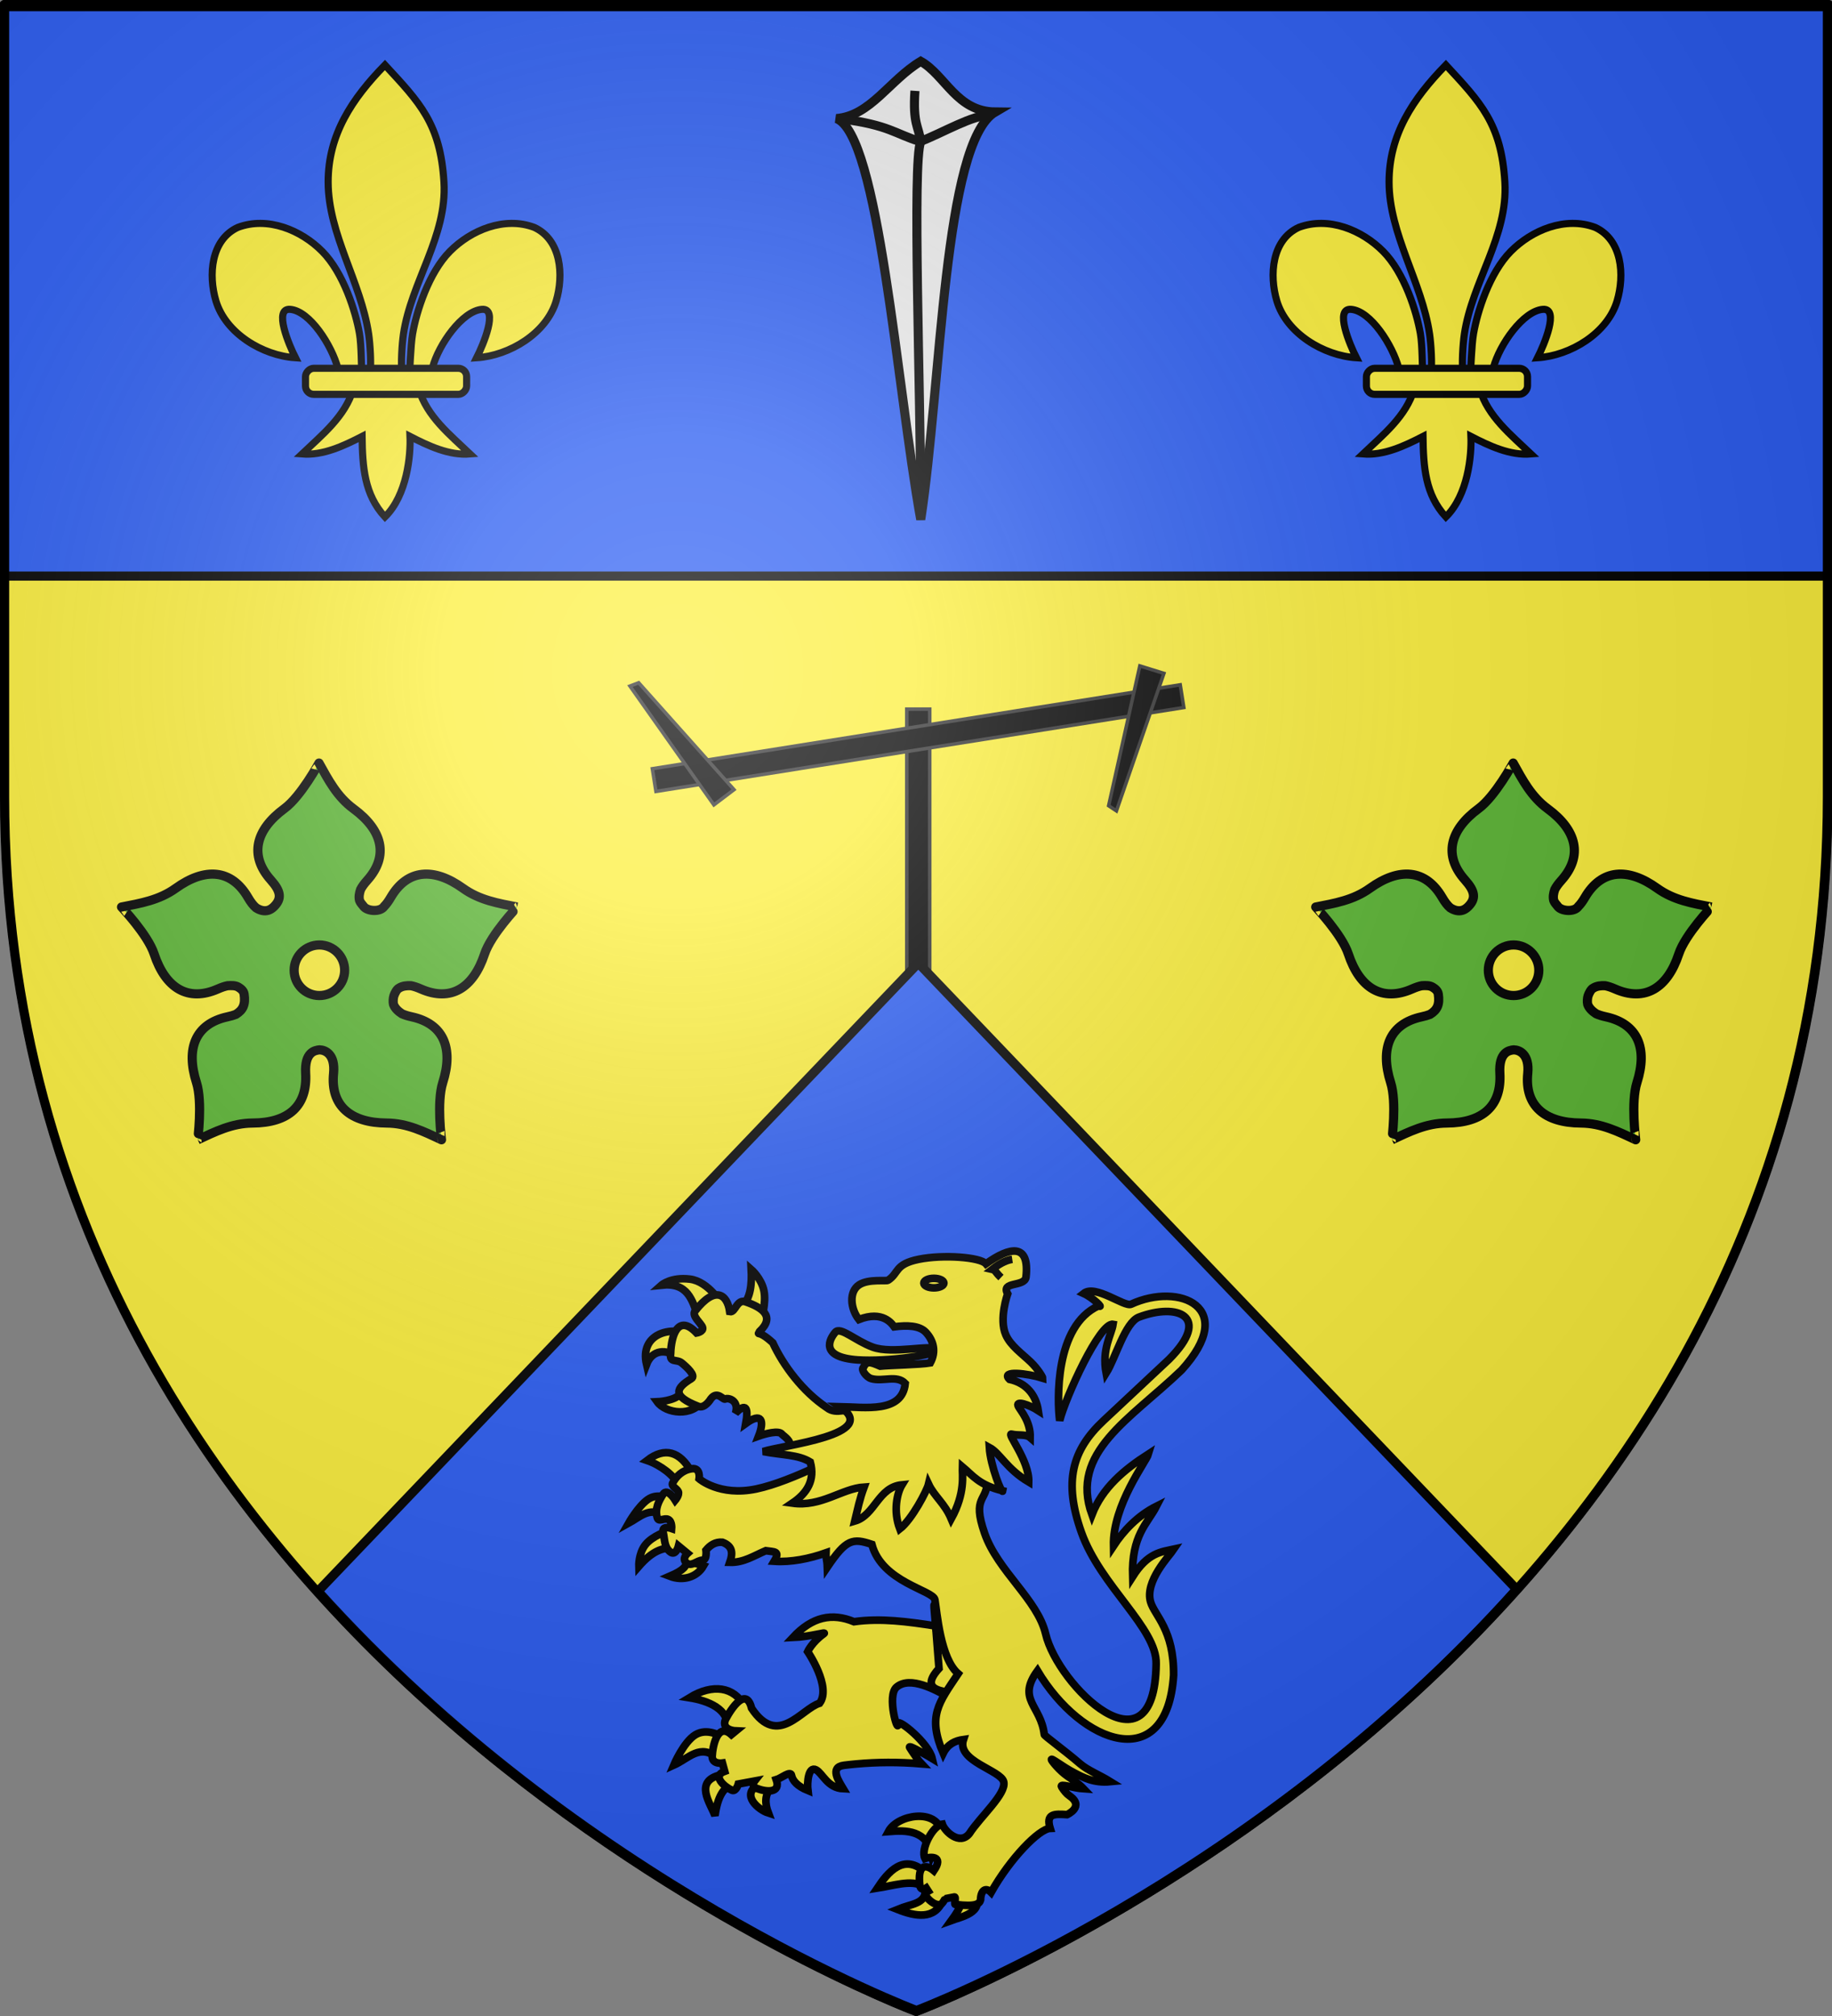
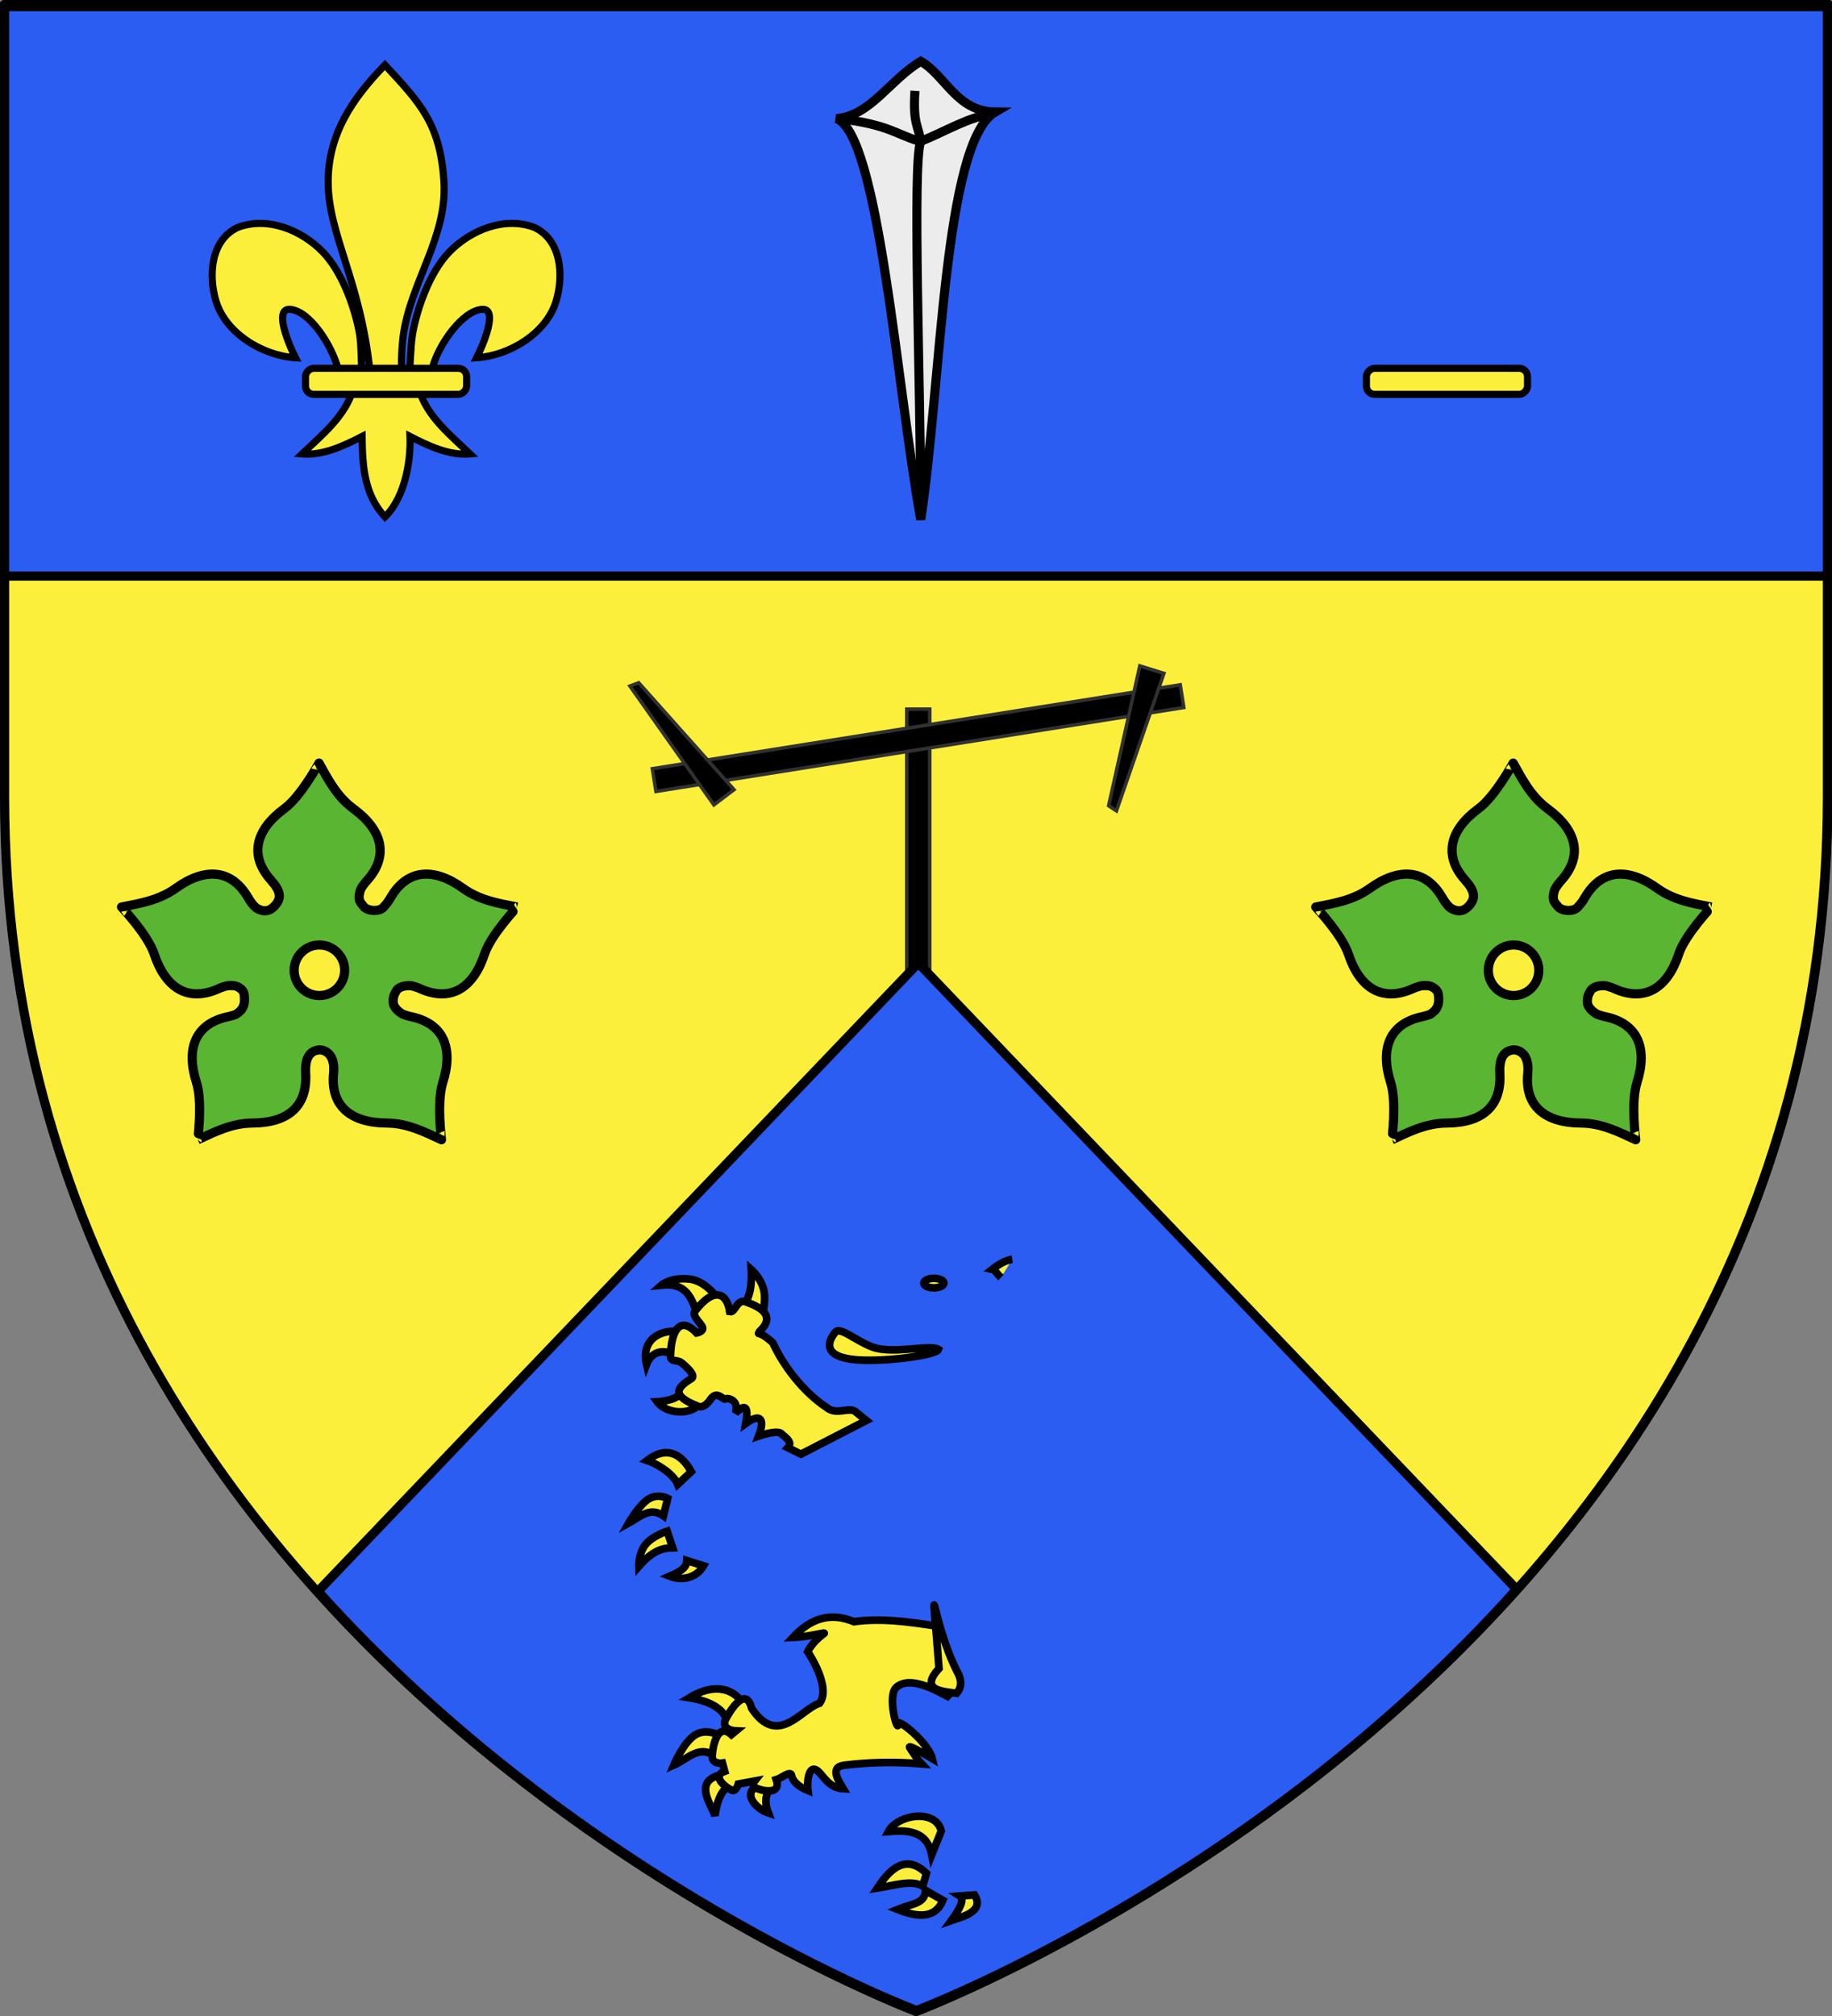
<svg xmlns="http://www.w3.org/2000/svg" xmlns:ns1="http://sodipodi.sourceforge.net/DTD/sodipodi-0.dtd" xmlns:ns2="http://www.inkscape.org/namespaces/inkscape" xmlns:xlink="http://www.w3.org/1999/xlink" version="1.0" width="600" height="660" id="svg2" ns1:version="0.32" ns2:version="0.44.1" ns1:docname="Blason ville fr Saint-Martin-du-Tertre (Val-d'Oise).svg" ns1:docbase="C:\Documents and Settings\Standard\Mes documents\aaaOuiqui\Blasons\Blasons Val-d'Oise">
  <rect width="100%" height="100%" fill="#808080" stroke="none" />
  <ns1:namedview ns2:window-height="721" ns2:window-width="1024" ns2:pageshadow="2" ns2:pageopacity="0.0" guidetolerance="10.0" gridtolerance="10.0" objecttolerance="10.0" borderopacity="1.0" bordercolor="#666666" pagecolor="#ffffff" id="base" ns2:zoom="0.57272725" ns2:cx="167.35755" ns2:cy="259.59857" ns2:window-x="-4" ns2:window-y="-4" ns2:current-layer="layer6" showguides="true" ns2:guide-bbox="true" />
  <desc id="desc4">Flag of Canton of Valais (Wallis)</desc>
  <defs id="defs6">
    <linearGradient id="linearGradient2893">
      <stop style="stop-color:white;stop-opacity:0.314" offset="0" id="stop2895" />
      <stop style="stop-color:white;stop-opacity:0.251" offset="0.19" id="stop2897" />
      <stop style="stop-color:#6b6b6b;stop-opacity:0.125" offset="0.6" id="stop2901" />
      <stop style="stop-color:black;stop-opacity:0.125" offset="1" id="stop2899" />
    </linearGradient>
    <radialGradient ns2:collect="always" xlink:href="#linearGradient2893" id="radialGradient2146" gradientUnits="userSpaceOnUse" gradientTransform="matrix(1.353,0,0,1.349,-77.629,-85.747)" cx="221.445" cy="226.331" fx="221.445" fy="226.331" r="300" />
  </defs>
  <path id="path1411" style="fill:none;fill-opacity:1;fill-rule:evenodd;stroke:black;stroke-width:3;stroke-linecap:butt;stroke-linejoin:miter;stroke-miterlimit:4;stroke-dasharray:none;stroke-opacity:1" d="M 300.147,658.476 C 300.147,658.476 1.647,546.156 1.647,260.704 C 1.647,-24.748 1.647,2.152 1.647,2.152 L 598.647,2.152 L 598.647,260.704 C 598.647,546.156 300.147,658.476 300.147,658.476 z " />
  <g ns2:groupmode="layer" id="layer6" ns2:label="Fond d'écu">
    <path id="path2855" style="opacity:1;fill:#fcef3c;fill-opacity:1;fill-rule:evenodd;stroke:none;stroke-width:1px;stroke-linecap:butt;stroke-linejoin:miter;stroke-opacity:1;display:inline" d="M 300.147,656.976 C 300.147,656.976 598.647,544.655 598.647,259.204 C 598.647,-26.248 598.647,0.652 598.647,0.652 L 1.647,0.652 L 1.647,259.204 C 1.647,544.655 300.147,656.976 300.147,656.976 z " />
    <g transform="matrix(0.323,0,0,0.323,1636.382,106.805)" id="g9407" style="fill:white;fill-opacity:1;stroke:black;stroke-width:9.3;stroke-miterlimit:4;stroke-dasharray:none;stroke-opacity:1;display:inline" />
    <rect id="rect11373" style="opacity:1;fill:#2b5df2;fill-opacity:1;fill-rule:evenodd;stroke:black;stroke-width:3;stroke-linecap:round;stroke-linejoin:round;stroke-miterlimit:4;stroke-dasharray:none;stroke-dashoffset:0;stroke-opacity:1;display:inline" y="1.476" x="1.383" height="187.123" width="597.529" />
    <g id="g10602" transform="translate(2.223,2.93643e-5)">
      <g transform="matrix(0.388,0,0,0.388,489.972,304.539)" id="g3413" style="stroke:black;stroke-width:6.01;stroke-miterlimit:4;stroke-dasharray:none;stroke-opacity:1;display:inline">
-         <path style="fill:#fcef3c;fill-opacity:1;fill-rule:evenodd;stroke:black;stroke-width:6.01;stroke-linecap:butt;stroke-linejoin:miter;stroke-miterlimit:4;stroke-dasharray:none;stroke-opacity:1" d="M -48.097,-730.047 C -18.635,-698.201 -1.311,-680.639 1.716,-631.226 C 4.517,-585.498 -25.913,-547.267 -32.472,-503.038 C -33.716,-494.649 -34.783,-477.525 -33.659,-470.58 C -32.827,-465.437 -30.267,-449.725 -27.472,-469.166 C -26.897,-473.165 -26.485,-493.226 -24.722,-503.413 C -21.51,-521.974 -11.224,-554.612 6.622,-572.694 C 24.46,-590.769 52.726,-602.493 77.934,-593.038 C 100.774,-582.5 102.933,-552.738 96.434,-530.976 C 88.296,-503.72 57.193,-484.855 29.309,-483.007 C 34.835,-493.933 48.059,-525.12 33.716,-523.882 C 17.113,-522.449 -2.747,-494.201 -7.917,-474.823 C -9.864,-467.525 -9.078,-456.195 -19.503,-456.663 C -12.628,-433.435 6.777,-418.065 23.778,-401.851 C 6.056,-400.377 -11.477,-408.718 -26.941,-416.663 C -26.287,-400.738 -29.378,-367.096 -48.097,-348.726 C -65.472,-367.642 -67.053,-390.712 -67.378,-416.663 C -82.841,-408.718 -100.374,-400.377 -118.097,-401.851 C -101.096,-418.065 -81.69,-433.435 -74.816,-456.663 C -85.241,-456.195 -85.868,-466.818 -87.816,-474.116 C -92.986,-493.493 -111.432,-522.449 -128.034,-523.882 C -142.378,-525.12 -129.153,-493.933 -123.628,-483.007 C -151.512,-484.855 -182.614,-503.72 -190.753,-530.976 C -197.252,-552.738 -195.093,-582.5 -172.253,-593.038 C -147.045,-602.493 -118.779,-590.769 -100.941,-572.694 C -83.095,-554.612 -72.809,-521.974 -69.597,-503.413 C -67.834,-493.226 -68.129,-474.579 -67.554,-470.58 C -64.758,-451.139 -61.492,-465.437 -60.659,-470.58 C -59.535,-477.525 -60.603,-494.649 -61.847,-503.038 C -68.406,-547.267 -95.956,-587.053 -96.034,-631.226 C -96.104,-671.112 -76.051,-701.46 -48.097,-730.047 z " id="path3415" ns1:nodetypes="csssssscscsscccccccsscscssssssc" />
        <rect rx="7.012" style="fill:#fcef3c;fill-opacity:1;fill-rule:evenodd;stroke:black;stroke-width:6.01;stroke-linejoin:round;stroke-miterlimit:4;stroke-dasharray:none;stroke-opacity:1" id="rect3417" width="136" height="22" x="-20.841" y="-474.154" ry="7.012" transform="scale(-1,1)" />
      </g>
      <g style="stroke:black;stroke-width:6.01;stroke-miterlimit:4;stroke-dasharray:none;stroke-opacity:1;display:inline" id="g9650" transform="matrix(0.388,0,0,0.388,142.511,304.539)">
-         <path ns1:nodetypes="csssssscscsscccccccsscscssssssc" id="path9652" d="M -48.097,-730.047 C -18.635,-698.201 -1.311,-680.639 1.716,-631.226 C 4.517,-585.498 -25.913,-547.267 -32.472,-503.038 C -33.716,-494.649 -34.783,-477.525 -33.659,-470.58 C -32.827,-465.437 -30.267,-449.725 -27.472,-469.166 C -26.897,-473.165 -26.485,-493.226 -24.722,-503.413 C -21.51,-521.974 -11.224,-554.612 6.622,-572.694 C 24.46,-590.769 52.726,-602.493 77.934,-593.038 C 100.774,-582.5 102.933,-552.738 96.434,-530.976 C 88.296,-503.72 57.193,-484.855 29.309,-483.007 C 34.835,-493.933 48.059,-525.12 33.716,-523.882 C 17.113,-522.449 -2.747,-494.201 -7.917,-474.823 C -9.864,-467.525 -9.078,-456.195 -19.503,-456.663 C -12.628,-433.435 6.777,-418.065 23.778,-401.851 C 6.056,-400.377 -11.477,-408.718 -26.941,-416.663 C -26.287,-400.738 -29.378,-367.096 -48.097,-348.726 C -65.472,-367.642 -67.053,-390.712 -67.378,-416.663 C -82.841,-408.718 -100.374,-400.377 -118.097,-401.851 C -101.096,-418.065 -81.69,-433.435 -74.816,-456.663 C -85.241,-456.195 -85.868,-466.818 -87.816,-474.116 C -92.986,-493.493 -111.432,-522.449 -128.034,-523.882 C -142.378,-525.12 -129.153,-493.933 -123.628,-483.007 C -151.512,-484.855 -182.614,-503.72 -190.753,-530.976 C -197.252,-552.738 -195.093,-582.5 -172.253,-593.038 C -147.045,-602.493 -118.779,-590.769 -100.941,-572.694 C -83.095,-554.612 -72.809,-521.974 -69.597,-503.413 C -67.834,-493.226 -68.129,-474.579 -67.554,-470.58 C -64.758,-451.139 -61.492,-465.437 -60.659,-470.58 C -59.535,-477.525 -60.603,-494.649 -61.847,-503.038 C -68.406,-547.267 -95.956,-587.053 -96.034,-631.226 C -96.104,-671.112 -76.051,-701.46 -48.097,-730.047 z " style="fill:#fcef3c;fill-opacity:1;fill-rule:evenodd;stroke:black;stroke-width:6.01;stroke-linecap:butt;stroke-linejoin:miter;stroke-miterlimit:4;stroke-dasharray:none;stroke-opacity:1" />
+         <path ns1:nodetypes="csssssscscsscccccccsscscssssssc" id="path9652" d="M -48.097,-730.047 C -18.635,-698.201 -1.311,-680.639 1.716,-631.226 C 4.517,-585.498 -25.913,-547.267 -32.472,-503.038 C -33.716,-494.649 -34.783,-477.525 -33.659,-470.58 C -32.827,-465.437 -30.267,-449.725 -27.472,-469.166 C -26.897,-473.165 -26.485,-493.226 -24.722,-503.413 C -21.51,-521.974 -11.224,-554.612 6.622,-572.694 C 24.46,-590.769 52.726,-602.493 77.934,-593.038 C 100.774,-582.5 102.933,-552.738 96.434,-530.976 C 88.296,-503.72 57.193,-484.855 29.309,-483.007 C 34.835,-493.933 48.059,-525.12 33.716,-523.882 C 17.113,-522.449 -2.747,-494.201 -7.917,-474.823 C -9.864,-467.525 -9.078,-456.195 -19.503,-456.663 C -12.628,-433.435 6.777,-418.065 23.778,-401.851 C 6.056,-400.377 -11.477,-408.718 -26.941,-416.663 C -26.287,-400.738 -29.378,-367.096 -48.097,-348.726 C -65.472,-367.642 -67.053,-390.712 -67.378,-416.663 C -82.841,-408.718 -100.374,-400.377 -118.097,-401.851 C -101.096,-418.065 -81.69,-433.435 -74.816,-456.663 C -85.241,-456.195 -85.868,-466.818 -87.816,-474.116 C -92.986,-493.493 -111.432,-522.449 -128.034,-523.882 C -142.378,-525.12 -129.153,-493.933 -123.628,-483.007 C -151.512,-484.855 -182.614,-503.72 -190.753,-530.976 C -197.252,-552.738 -195.093,-582.5 -172.253,-593.038 C -147.045,-602.493 -118.779,-590.769 -100.941,-572.694 C -83.095,-554.612 -72.809,-521.974 -69.597,-503.413 C -67.834,-493.226 -68.129,-474.579 -67.554,-470.58 C -64.758,-451.139 -61.492,-465.437 -60.659,-470.58 C -68.406,-547.267 -95.956,-587.053 -96.034,-631.226 C -96.104,-671.112 -76.051,-701.46 -48.097,-730.047 z " style="fill:#fcef3c;fill-opacity:1;fill-rule:evenodd;stroke:black;stroke-width:6.01;stroke-linecap:butt;stroke-linejoin:miter;stroke-miterlimit:4;stroke-dasharray:none;stroke-opacity:1" />
        <rect transform="scale(-1,1)" ry="7.012" y="-474.154" x="-20.841" height="22" width="136" id="rect9654" style="fill:#fcef3c;fill-opacity:1;fill-rule:evenodd;stroke:black;stroke-width:6.01;stroke-linejoin:round;stroke-miterlimit:4;stroke-dasharray:none;stroke-opacity:1" rx="7.012" />
      </g>
    </g>
    <g id="g10574" ns2:label="Meubles" style="display:inline" transform="matrix(0.99,0,0,0.99,3.099,0.265)">
      <g transform="matrix(0.602,0,0,0.602,685.122,81.786)" style="stroke:black;stroke-width:4.987;stroke-miterlimit:4;stroke-dasharray:none;stroke-opacity:1" id="g6852">
        <path d="M -683.667,-71.179 C -664.898,-72.621 -654.511,-92.299 -637.299,-102.614 C -623.703,-94.912 -617.615,-74.953 -596.347,-74.789 C -624.782,-58.211 -625.865,74.455 -637.299,149.078 C -650.538,75.659 -660.341,-62.743 -683.667,-71.179 z " style="fill:#ececec;fill-opacity:1;fill-rule:evenodd;stroke:black;stroke-width:4.987;stroke-linecap:butt;stroke-linejoin:miter;stroke-miterlimit:4;stroke-dasharray:none;stroke-opacity:1" id="path5076" ns1:nodetypes="ccccc" />
        <path d="M -680.66,-70.963 C -654.365,-67.496 -651.622,-62.818 -637.616,-58.541 C -624.517,-63.654 -609.31,-72.984 -598.644,-73.231" style="fill:none;fill-opacity:0.75;fill-rule:evenodd;stroke:black;stroke-width:4.987;stroke-linecap:butt;stroke-linejoin:miter;stroke-miterlimit:4;stroke-dasharray:none;stroke-opacity:1" id="path5963" ns1:nodetypes="ccc" />
        <path d="M -640.482,-86.395 C -641.7,-67.993 -638.506,-67.24 -637.299,-58.541 C -642.072,-47.441 -637.299,77.464 -637.299,145.467" style="fill:none;fill-opacity:0.75;fill-rule:evenodd;stroke:black;stroke-width:4.987;stroke-linecap:butt;stroke-linejoin:miter;stroke-miterlimit:4;stroke-dasharray:none;stroke-opacity:1" id="path5965" ns1:nodetypes="ccc" />
      </g>
    </g>
    <g id="g11529" transform="translate(3.483,26)">
      <path id="path14529" d="M 100.992,223.806 C 100.992,223.776 95.091,234.719 89.677,238.701 C 80.152,245.705 78.098,254.111 85.223,262.098 C 88.529,265.804 88.868,268.192 86.268,270.792 C 85.665,271.395 85.052,271.782 84.435,271.986 C 83.042,272.445 81.632,272.006 80.365,271.197 C 79.486,270.465 78.626,269.336 77.723,267.788 C 72.329,258.543 63.674,257.91 54.069,264.804 C 48.61,268.723 42.519,269.727 36.319,270.941 C 36.29,270.932 44.881,279.926 46.995,286.305 C 50.713,297.528 58.08,302.078 67.878,297.77 C 69.08,297.241 70.127,296.887 71.053,296.704 C 72.295,296.618 73.625,296.592 74.59,297.173 C 75.57,297.763 76.314,298.45 76.465,299.474 C 76.965,302.846 76.119,304.64 73.802,306.059 C 73.78,306.072 73.76,306.088 73.738,306.101 C 72.973,306.408 72.066,306.66 71.01,306.89 C 60.551,309.163 57.278,317.168 60.867,328.433 C 62.907,334.837 61.254,347.167 61.272,347.143 C 67.002,344.481 72.515,341.705 79.236,341.666 C 91.058,341.599 97.228,336.035 96.624,325.365 C 96.234,318.482 99.577,317.854 101.184,317.694 C 103.099,317.756 106.346,319.164 105.765,325.365 C 104.695,336.014 111.331,341.599 123.154,341.666 C 129.874,341.705 135.388,344.481 141.117,347.143 C 141.135,347.167 139.482,334.837 141.522,328.433 C 145.111,317.168 141.817,309.163 131.358,306.89 C 130.07,306.61 129.019,306.287 128.161,305.888 C 126.943,305.099 125.861,304.095 125.412,302.862 C 125.411,302.856 125.414,302.848 125.412,302.841 C 125.407,302.827 125.395,302.813 125.391,302.799 C 125.191,302.063 125.291,300.704 125.519,300.028 C 125.813,299.157 126.482,297.812 127.245,297.471 C 128.323,296.788 129.713,296.628 131.123,296.704 C 132.06,296.884 133.12,297.233 134.341,297.77 C 144.139,302.078 151.506,297.528 155.224,286.305 C 157.337,279.926 165.928,270.932 165.9,270.941 C 159.7,269.727 153.609,268.723 148.149,264.804 C 138.545,257.91 129.89,258.543 124.496,267.788 C 123.761,269.047 123.054,270.011 122.344,270.728 C 121.089,272.632 117.023,272.346 115.717,270.877 C 114.89,269.874 114.539,269.488 114.268,268.789 C 113.985,267.663 114.185,266.418 114.609,265.209 C 115.07,264.299 115.794,263.312 116.782,262.205 C 123.908,254.218 121.832,245.79 112.307,238.786 C 106.893,234.805 104.063,229.327 100.992,223.806 z M 101.12,283.365 C 105.691,283.365 109.388,287.083 109.388,291.654 C 109.388,296.224 105.691,299.922 101.12,299.922 C 96.549,299.922 92.852,296.224 92.852,291.654 C 92.852,287.083 96.549,283.365 101.12,283.365 z " style="fill:#5ab532;fill-opacity:1;fill-rule:evenodd;stroke:black;stroke-width:3;stroke-linecap:butt;stroke-linejoin:miter;stroke-miterlimit:4;stroke-dasharray:none;stroke-opacity:1" />
      <path style="fill:#5ab532;fill-opacity:1;fill-rule:evenodd;stroke:black;stroke-width:3;stroke-linecap:butt;stroke-linejoin:miter;stroke-miterlimit:4;stroke-dasharray:none;stroke-opacity:1" d="M 492.103,223.806 C 492.103,223.776 486.202,234.719 480.788,238.701 C 471.263,245.705 469.209,254.111 476.335,262.098 C 479.64,265.804 479.979,268.192 477.379,270.792 C 476.776,271.395 476.163,271.782 475.546,271.986 C 474.153,272.445 472.743,272.006 471.476,271.197 C 470.597,270.465 469.737,269.336 468.834,267.788 C 463.44,258.543 454.785,257.91 445.181,264.804 C 439.721,268.723 433.63,269.727 427.43,270.941 C 427.401,270.932 435.993,279.926 438.106,286.305 C 441.824,297.528 449.191,302.078 458.989,297.77 C 460.191,297.241 461.238,296.887 462.164,296.704 C 463.406,296.618 464.736,296.592 465.701,297.173 C 466.681,297.763 467.425,298.45 467.576,299.474 C 468.076,302.846 467.23,304.64 464.913,306.059 C 464.891,306.072 464.871,306.088 464.849,306.101 C 464.084,306.408 463.177,306.66 462.121,306.89 C 451.662,309.163 448.389,317.168 451.978,328.433 C 454.018,334.837 452.365,347.167 452.383,347.143 C 458.113,344.481 463.627,341.705 470.347,341.666 C 482.169,341.599 488.339,336.035 487.735,325.365 C 487.345,318.482 490.688,317.854 492.295,317.694 C 494.211,317.756 497.457,319.164 496.877,325.365 C 495.806,336.014 502.442,341.599 514.265,341.666 C 520.985,341.705 526.499,344.481 532.228,347.143 C 532.246,347.167 530.593,334.837 532.633,328.433 C 536.222,317.168 532.928,309.163 522.469,306.89 C 521.181,306.61 520.13,306.287 519.272,305.888 C 518.054,305.099 516.972,304.095 516.524,302.862 C 516.522,302.856 516.525,302.848 516.524,302.841 C 516.518,302.827 516.506,302.813 516.502,302.799 C 516.303,302.063 516.402,300.704 516.63,300.028 C 516.924,299.157 517.593,297.812 518.356,297.471 C 519.434,296.788 520.824,296.628 522.234,296.704 C 523.171,296.884 524.231,297.233 525.452,297.77 C 535.25,302.078 542.617,297.528 546.335,286.305 C 548.448,279.926 557.04,270.932 557.011,270.941 C 550.811,269.727 544.72,268.723 539.26,264.804 C 529.656,257.91 521.001,258.543 515.607,267.788 C 514.873,269.047 514.165,270.011 513.455,270.728 C 512.2,272.632 508.134,272.346 506.828,270.877 C 506.001,269.874 505.65,269.488 505.379,268.789 C 505.096,267.663 505.296,266.418 505.72,265.209 C 506.181,264.299 506.905,263.312 507.893,262.205 C 515.019,254.218 512.943,245.79 503.418,238.786 C 498.004,234.805 495.174,229.327 492.103,223.806 z M 492.231,283.365 C 496.802,283.365 500.499,287.083 500.499,291.654 C 500.499,296.224 496.802,299.922 492.231,299.922 C 487.661,299.922 483.963,296.224 483.963,291.654 C 483.963,287.083 487.661,283.365 492.231,283.365 z " id="path11527" />
    </g>
    <g id="g15346" style="fill:black;fill-opacity:1;stroke:#313131;stroke-width:3;stroke-miterlimit:4;stroke-dasharray:none;stroke-opacity:1" transform="matrix(0.381,0,0,0.381,480.592,54.07)">
      <rect y="467.398" x="-481.93" height="459.283" width="19.754" id="rect15337" style="fill:black;fill-opacity:1;stroke:#313131;stroke-width:3;stroke-miterlimit:4;stroke-dasharray:none;stroke-opacity:1" />
      <rect transform="matrix(0.157,0.988,-0.988,0.157,0,0)" style="fill:black;fill-opacity:1;stroke:#313131;stroke-width:3;stroke-miterlimit:4;stroke-dasharray:none;stroke-opacity:1" id="rect15339" width="19.754" height="459.283" x="402.078" y="313.755" />
      <path ns1:nodetypes="ccccc" id="rect15341" d="M -281.584,430.276 L -260.876,436.698 L -301.7,554.85 L -308.408,550.428 L -281.584,430.276 z " style="fill:black;fill-opacity:1;stroke:#313131;stroke-width:3;stroke-miterlimit:4;stroke-dasharray:none;stroke-opacity:1" />
      <path ns2:transform-center-x="-10.476191" ns2:transform-center-y="34.920636" style="fill:black;fill-opacity:1;stroke:#313131;stroke-width:3;stroke-miterlimit:4;stroke-dasharray:none;stroke-opacity:1" d="M -630.432,536.613 L -647.727,549.688 L -719.892,447.616 L -712.388,444.747 L -630.432,536.613 z " id="path15344" ns1:nodetypes="ccccc" />
    </g>
    <path style="opacity:1;fill:#2b5df2;fill-opacity:1;fill-rule:evenodd;stroke:black;stroke-width:3;stroke-linecap:butt;stroke-linejoin:miter;stroke-miterlimit:4;stroke-dasharray:none;stroke-opacity:1;display:inline" d="M 300.75,315.297 L 104.156,520.953 C 190.536,616.978 300.156,658.203 300.156,658.203 C 300.156,658.203 410.251,616.78 496.719,520.297 L 300.75,315.297 z " id="path12425" />
    <g ns2:label="Meubles" id="layer4" transform="matrix(0.389,0,0,0.389,183.555,398.833)" style="fill:#fcef3c;fill-opacity:1;stroke:black;stroke-width:6.433;stroke-miterlimit:4;stroke-dasharray:none;stroke-opacity:1">
      <g transform="matrix(1.12,0,0,1.12,-15.967,-101.1)" id="g7039" style="fill:#fcef3c;fill-opacity:1;stroke:black;stroke-width:5.744;stroke-miterlimit:4;stroke-dasharray:none;stroke-opacity:1">
        <path ns1:nodetypes="ccscc" id="path1994" style="fill:#fcef3c;fill-opacity:1;fill-rule:evenodd;stroke:black;stroke-width:5.744;stroke-linecap:butt;stroke-linejoin:miter;stroke-miterlimit:4;stroke-dasharray:none;stroke-opacity:1;display:inline" d="M 121.681,226.782 C 113.523,239.876 93.415,237.131 86.991,228.187 C 86.991,228.187 99.887,227.709 104.438,222.262 C 110.613,214.87 111.782,214.212 112.689,215.823 L 121.681,226.782 z " />
        <path ns1:nodetypes="cccc" id="path1996" style="fill:#fcef3c;fill-opacity:1;fill-rule:evenodd;stroke:black;stroke-width:5.744;stroke-linecap:butt;stroke-linejoin:miter;stroke-miterlimit:4;stroke-dasharray:none;stroke-opacity:1;display:inline" d="M 102.572,195.027 C 93.809,188.182 83.24,188.965 78.967,200.086 C 73.768,177.816 95.968,170.071 114.937,178.447 L 102.572,195.027 z " />
        <path ns1:nodetypes="ccscc" id="path1998" style="fill:#fcef3c;fill-opacity:1;fill-rule:evenodd;stroke:black;stroke-width:5.744;stroke-linecap:butt;stroke-linejoin:miter;stroke-miterlimit:4;stroke-dasharray:none;stroke-opacity:1;display:inline" d="M 117.747,164.115 C 113.151,151.542 109.978,138.377 90.207,140.51 C 90.207,140.51 97.241,134.281 111.565,136.013 C 125.819,137.737 136.204,155.395 135.451,155.685 L 117.747,164.115 z " />
        <path ns1:nodetypes="ccscc" id="path2000" style="fill:#fcef3c;fill-opacity:1;fill-rule:evenodd;stroke:black;stroke-width:5.744;stroke-linecap:butt;stroke-linejoin:miter;stroke-miterlimit:4;stroke-dasharray:none;stroke-opacity:1;display:inline" d="M 150.345,156.528 C 157.571,150.807 158.149,138.46 157.652,128.707 C 157.652,128.707 165.31,135.381 167.206,144.725 C 169.103,154.069 165.239,166.082 165.239,166.082 L 150.345,156.528 z " />
        <path ns1:nodetypes="cccccccccssccsccccccscc" id="path2002" style="fill:#fcef3c;fill-opacity:1;fill-rule:evenodd;stroke:black;stroke-width:5.744;stroke-linecap:butt;stroke-linejoin:miter;stroke-miterlimit:4;stroke-dasharray:none;stroke-opacity:1;display:inline" d="M 195.027,267.53 L 185.192,262.682 C 188.758,258.883 184.687,255.848 180.976,252.776 C 178.774,249.127 167.656,252.397 163.212,253.975 C 167.768,242.28 165.544,235.792 153.58,244.459 C 155.589,233.354 154.055,228.295 145.837,236.755 C 148.581,228.019 141.691,225.104 138.402,225.939 C 136.847,227.755 132.471,219.169 127.302,225.939 C 127.302,225.939 122.806,233.667 117.747,231.56 C 97.829,223.783 100.981,217.903 112.689,210.764 C 116.332,208.543 109.176,202.053 105.382,198.961 C 101.589,195.87 96.109,199.243 97.092,191.936 C 97.485,178.706 102.539,161.657 116.623,176.48 C 116.623,176.48 122.068,175.496 121.067,172.3 C 120.066,169.103 112.619,163.694 115.499,159.9 C 130.708,140.423 139.703,147.55 141.493,160.462 C 145.919,161.375 146.727,150.416 153.718,153.156 C 165.509,157.21 176.024,163.928 163.932,175.34 C 162.174,178.996 162.486,173.348 173.861,183.813 C 181.746,200.958 196.437,220.595 214.543,232.607 C 222.076,238.637 231.119,231.642 236.109,235.677 C 241.099,239.711 244.205,242.238 244.205,242.238 L 195.027,267.53 z " />
        <path ns1:nodetypes="cccc" id="path2004" style="fill:#fcef3c;fill-opacity:1;fill-rule:evenodd;stroke:black;stroke-width:5.744;stroke-linecap:butt;stroke-linejoin:miter;stroke-miterlimit:4;stroke-dasharray:none;stroke-opacity:1;display:inline" d="M 139.956,473.819 C 141.044,458.997 125.398,452.855 111.143,450.57 C 128.819,439.733 144.753,442.389 152.474,456.73 L 139.956,473.819 z " />
        <path id="path2006" style="fill:#fcef3c;fill-opacity:1;fill-rule:evenodd;stroke:black;stroke-width:5.744;stroke-linecap:butt;stroke-linejoin:miter;stroke-miterlimit:4;stroke-dasharray:none;stroke-opacity:1;display:inline" d="M 132.405,496.075 C 119.335,484.649 110.72,496.18 99.419,501.241 C 99.419,501.241 106.771,483.804 115.713,478.39 C 124.655,472.975 135.187,479.582 135.187,479.582 L 132.405,496.075 z " />
        <path ns1:nodetypes="cccc" id="path2008" style="fill:#fcef3c;fill-opacity:1;fill-rule:evenodd;stroke:black;stroke-width:5.744;stroke-linecap:butt;stroke-linejoin:miter;stroke-miterlimit:4;stroke-dasharray:none;stroke-opacity:1;display:inline" d="M 142.34,516.144 C 137.06,518.604 132.539,524.099 130.418,539.195 C 127.209,530.237 113.958,513.063 135.037,508.444 L 142.34,516.144 z " />
        <path ns1:nodetypes="cccc" id="path2010" style="fill:#fcef3c;fill-opacity:1;fill-rule:evenodd;stroke:black;stroke-width:5.744;stroke-linecap:butt;stroke-linejoin:miter;stroke-miterlimit:4;stroke-dasharray:none;stroke-opacity:1;display:inline" d="M 172.544,518.529 C 168.048,523.112 167.636,529.446 170.557,537.208 C 163.302,534.897 149.741,523.753 162.609,516.144 L 172.544,518.529 z " />
        <path ns1:nodetypes="ccsccccccccccccccscscsscsssscscc" id="path2012" style="fill:#fcef3c;fill-opacity:1;fill-rule:evenodd;stroke:black;stroke-width:5.744;stroke-linecap:butt;stroke-linejoin:miter;stroke-miterlimit:4;stroke-dasharray:none;stroke-opacity:1;display:inline" d="M 234.923,393.439 C 218.4,386.634 203.544,389.608 188.913,405.304 C 202.498,404.744 214.842,400.598 212.256,402.445 C 203.329,408.82 200.089,415.91 200.089,415.91 C 200.089,415.91 218.205,442.462 209.072,454.686 C 195.359,458.786 177.71,488.305 157.933,458.473 C 153.893,442.168 142.954,457.992 138.247,467.049 C 135.074,475.085 146.134,475.499 146.134,475.499 L 142.754,478.284 C 132.373,468.895 128.642,486.706 128.295,494.746 C 128.435,500.788 136.025,499.66 136.025,499.66 L 137.715,505.825 C 127.78,509.381 137.864,517.759 143.317,520.159 C 146.373,521.143 147.949,515.402 147.949,515.402 L 160.186,513.149 C 160.186,513.149 157.083,517.065 162.001,518.751 C 168.828,521.415 180.141,522.536 176.492,512.147 C 180.29,511.028 187.285,505.013 187.997,508.952 C 188.695,512.818 192.26,517.01 200.291,520.3 C 199.543,514.164 200.626,501.755 206.356,504.727 C 211.307,507.295 214.971,518.471 226.86,518.952 C 223.601,513.479 216.171,502.72 227.425,501.317 C 230.5,500.933 233.609,500.602 236.752,500.319 C 252.086,498.94 268.254,498.774 285.53,500.223 C 283.85,498.507 278.705,491.157 276.808,488.005 C 274.897,484.831 293.718,496.252 293.718,496.252 C 290.92,484.375 268.144,466.276 268.144,469.879 C 268.144,478.981 259.334,448.984 266.914,442.578 C 277.279,433.818 296.584,445.046 305.184,449.522 C 309.331,444.93 315.878,437.576 313.227,432.497 C 308.093,422.658 299.891,410.387 295.732,396.537 C 275.697,393.468 255.153,390.572 234.923,393.439 z " />
        <path ns1:nodetypes="cccc" id="path2014" style="fill:#fcef3c;fill-opacity:1;fill-rule:evenodd;stroke:black;stroke-width:5.744;stroke-linecap:butt;stroke-linejoin:miter;stroke-miterlimit:4;stroke-dasharray:none;stroke-opacity:1;display:inline" d="M 102.4,290.211 C 99.947,283.771 89.594,275.749 79.346,272.253 C 92.703,261.952 104.103,265.507 112.583,280.696 L 102.4,290.211 z " />
        <path ns1:nodetypes="ccscc" id="path2016" style="fill:#fcef3c;fill-opacity:1;fill-rule:evenodd;stroke:black;stroke-width:5.744;stroke-linecap:butt;stroke-linejoin:miter;stroke-miterlimit:4;stroke-dasharray:none;stroke-opacity:1;display:inline" d="M 91.669,313.858 C 81.436,306.773 73.735,314.882 65.439,319.422 C 65.439,319.422 72.603,306.728 79.955,301.586 C 87.093,296.594 94.849,300.743 94.849,300.743 L 91.669,313.858 z " />
        <path id="path2018" style="fill:#fcef3c;fill-opacity:1;fill-rule:evenodd;stroke:black;stroke-width:5.744;stroke-linecap:butt;stroke-linejoin:miter;stroke-miterlimit:4;stroke-dasharray:none;stroke-opacity:1;display:inline" d="M 98.624,337.902 C 91.411,337.971 83.733,339.716 73.189,351.811 C 73.189,351.811 72.841,342.124 78.157,335.517 C 83.472,328.91 94.451,325.383 94.451,325.383 L 98.624,337.902 z " />
        <path ns1:nodetypes="cccc" id="path2020" style="fill:#fcef3c;fill-opacity:1;fill-rule:evenodd;stroke:black;stroke-width:5.744;stroke-linecap:butt;stroke-linejoin:miter;stroke-miterlimit:4;stroke-dasharray:none;stroke-opacity:1;display:inline" d="M 109.202,347.464 C 109.055,351.649 107.263,354.572 96.399,359.27 C 106.49,363.127 116.889,360.012 121.801,351.44 L 109.202,347.464 z " />
        <path ns1:nodetypes="cccc" id="path2022" style="fill:#fcef3c;fill-opacity:1;fill-rule:evenodd;stroke:black;stroke-width:5.744;stroke-linecap:butt;stroke-linejoin:miter;stroke-miterlimit:4;stroke-dasharray:none;stroke-opacity:1;display:inline" d="M 314.423,599.55 C 317.929,601.799 315.18,608.284 308.185,617.884 C 314.346,615.615 333.687,611.828 325.551,598.756 L 314.423,599.55 z " />
        <path ns1:nodetypes="cccc" id="path2024" style="fill:#fcef3c;fill-opacity:1;fill-rule:evenodd;stroke:black;stroke-width:5.744;stroke-linecap:butt;stroke-linejoin:miter;stroke-miterlimit:4;stroke-dasharray:none;stroke-opacity:1;display:inline" d="M 288.688,595.329 C 288.246,605.639 278.523,605.149 267.625,609.636 C 280.956,614.935 295.649,617.737 301.705,602.782 L 288.688,595.329 z " />
        <path ns1:nodetypes="cccc" id="path2026" style="fill:#fcef3c;fill-opacity:1;fill-rule:evenodd;stroke:black;stroke-width:5.744;stroke-linecap:butt;stroke-linejoin:miter;stroke-miterlimit:4;stroke-dasharray:none;stroke-opacity:1;display:inline" d="M 286.603,592.052 C 277.868,587.132 264.201,591.873 252.425,593.641 C 259.973,582.311 272.452,566.122 289.385,582.514 L 286.603,592.052 z " />
        <path ns1:nodetypes="cccc" id="path2028" style="fill:#fcef3c;fill-opacity:1;fill-rule:evenodd;stroke:black;stroke-width:5.744;stroke-linecap:butt;stroke-linejoin:miter;stroke-miterlimit:4;stroke-dasharray:none;stroke-opacity:1;display:inline" d="M 293.36,568.604 C 289.715,550.066 274.553,549.981 260.771,551.117 C 267.599,538.22 296.503,533.708 300.513,550.72 L 293.36,568.604 z " />
        <path ns1:nodetypes="cccc" id="path3914" style="fill:#fcef3c;fill-opacity:1;fill-rule:evenodd;stroke:black;stroke-width:5.744;stroke-linecap:butt;stroke-linejoin:miter;stroke-miterlimit:4;stroke-dasharray:none;stroke-opacity:1" d="M 298.82,428.565 C 283.792,445.099 301.377,445.776 312.073,447.201 C 316.15,442.603 315.628,437.097 313.227,432.497 C 292.478,392.606 292.421,341.574 298.82,428.565 z " />
-         <path ns1:nodetypes="cscssscssscssccssccccccccscccscccccccsscccccccsscssscscccscccccccscccccsccscssscc" id="path2030" style="fill:#fcef3c;fill-opacity:1;fill-rule:evenodd;stroke:black;stroke-width:5.744;stroke-linecap:butt;stroke-linejoin:miter;stroke-miterlimit:4;stroke-dasharray:none;stroke-opacity:1;display:inline" d="M 230.567,264.975 C 230.567,264.975 189.037,287.931 161.416,293.694 C 133.796,299.456 118.495,286.038 118.495,286.038 C 118.495,286.038 119.886,277.494 112.931,278.488 C 105.976,279.481 101.207,284.25 98.624,289.218 C 97.332,291.702 101.704,293.192 102.822,295.651 C 103.94,298.11 100.536,302.16 100.536,302.16 C 100.536,302.16 94.65,292.596 91.47,297.564 C 88.291,302.531 84.913,308.691 87.099,315.448 C 88.192,318.826 92.265,315.149 95.271,316.59 C 98.276,318.031 97.829,323.396 97.829,323.396 C 97.829,323.396 90.278,320.713 91.47,326.178 C 92.663,331.642 92.265,337.306 96.637,340.882 C 101.009,344.459 102.996,336.511 102.996,336.511 L 109.752,342.075 C 109.752,342.075 105.181,346.049 108.957,349.228 C 112.732,352.408 117.104,347.235 120.88,347.235 C 124.655,347.235 123.661,339.684 123.661,339.684 C 126.846,335.852 130.685,333.33 135.981,333.722 C 144.293,336.819 143.708,342.585 141.545,348.824 C 152.149,349.102 159.916,343.705 168.57,340.081 C 175.104,341.075 179.704,340.078 174.929,348.029 C 187.52,348.875 201.408,346.106 213.876,341.671 C 213.711,345.734 214.65,346.584 214.869,352.401 C 229.176,331.205 234.037,330.549 248.344,335.318 C 255.853,363.86 294.5,369.749 295.721,376.897 C 297.395,386.695 299.893,421.113 313.231,432.488 C 298.503,454.579 290.062,464.243 301.966,492.299 C 305.345,485.453 310.841,482.842 317.205,481.966 C 311.703,498.292 345.411,504.94 347.46,513.76 C 349.564,522.814 329.971,539.769 321.615,552.707 C 314.267,561.804 303.052,550.863 301.308,545.553 C 294.153,546.613 284.715,564.55 288.27,571.318 C 291.808,570.175 302.917,568.783 294.949,580.526 C 288.604,575.205 282.432,575.903 284.48,592.023 C 285.474,596.092 289.197,593.569 289.197,593.569 L 290.787,596.029 C 289.308,596.977 287.875,595.616 288.496,598.118 C 289.437,601.914 298.147,609.273 301.577,604.512 C 302.897,602.679 303.302,601.617 303.355,601.626 L 310.311,600.295 C 311.94,599.983 309.968,605.607 311.031,605.877 C 326.756,607.905 329.32,605.368 330.068,602.402 C 330.236,595.104 334.015,592.789 337.982,596.824 C 352.393,571.223 374.045,549.043 382.382,548.733 C 378.932,537.388 385.698,537.826 395.099,538.4 C 395.099,538.4 408.708,532.3 396.689,524.093 C 394.749,522.769 392.822,520.447 391.004,517.549 C 389.127,514.555 399.647,518.503 407.56,518.992 C 403.685,514.899 397.487,510.945 395.331,509.452 C 389.35,505.31 383.954,498.507 383.435,497.335 C 382.308,494.789 391.163,502.181 400.629,507.068 C 406.967,510.34 415.114,514.87 427.684,513.621 C 419.256,508.402 410.669,505.193 404.774,500.1 C 393.635,490.479 377.466,478.788 377.958,478.188 C 375.432,456.279 357.087,451.971 372.844,430.302 C 406.149,486.098 470.29,508.871 475.179,433.68 C 475.522,399.489 460.913,388.875 457.891,378.637 C 453.298,363.076 471.922,344.049 475.378,338.895 C 465.81,340.974 455.805,341.549 444.379,359.561 C 443.37,328.433 455.621,319.67 462.289,306.64 C 448.056,313.762 437.303,325.375 429.997,336.485 C 429.311,305.661 454.657,273.041 456.302,267.36 C 437.901,279.213 421.668,292.801 413.778,313.063 C 396.93,266.07 442.36,241.519 481.114,204.418 C 524.267,157.225 479.433,138.158 443.259,154.854 C 438.182,157.197 416.392,139.747 407.549,146.779 C 414.628,149.969 422.992,158.341 418.793,156.072 C 385.761,171.054 387.612,227.238 389.535,242.325 C 393.925,224.846 419.771,168.08 429.67,169.972 C 428.486,177.763 421.069,188.474 424.45,206.685 C 431.613,195.222 438.656,168.521 449.137,164.55 C 477.932,153.64 504.178,163.717 471.801,196.222 L 422.521,242.322 C 398.754,264.556 392.385,288.184 405.829,326.178 C 420.154,366.658 462.734,398.264 462.064,425.135 C 460.897,512.367 388.155,441.564 379.004,402.681 C 372.904,376.766 342.987,355.438 333.102,326.973 C 323.216,298.508 335.486,303.525 335.089,286.833 C 334.691,270.142 331.512,260.206 331.512,260.206 L 230.567,264.975 z " />
        <path ns1:nodetypes="csssc" id="path2032" style="fill:#fcef3c;fill-opacity:1;fill-rule:evenodd;stroke:black;stroke-width:5.744;stroke-linecap:butt;stroke-linejoin:miter;stroke-miterlimit:4;stroke-dasharray:none;stroke-opacity:1;display:inline" d="M 298.442,188.845 C 296.925,193.106 259.453,198.237 237.742,196.713 C 208.281,194.646 216.857,180.557 220.881,175.918 C 224.715,171.497 235.829,182.272 248.909,187.085 C 264.085,192.67 292.243,184.877 298.442,188.845 z " />
-         <path ns1:nodetypes="cccssscccsscccscscccccccccccccccscccc" id="path2034" style="fill:#fcef3c;fill-opacity:1;fill-rule:evenodd;stroke:black;stroke-width:5.744;stroke-linecap:butt;stroke-linejoin:miter;stroke-miterlimit:4;stroke-dasharray:none;stroke-opacity:1;display:inline" d="M 288.887,175.918 C 284.099,170.828 274.692,170.57 265.141,171.843 C 263.541,169.66 256.54,159.328 238.585,166.363 C 232.114,158.157 231.027,145.204 238.866,140.229 C 246.037,135.677 259.072,137.783 260.504,136.856 C 268.893,131.431 265.26,124.85 283.548,121.119 C 301.955,117.365 329.88,119.509 334.131,124.492 C 351.859,111.786 367.161,108.505 364.2,134.608 C 362.98,142.113 345.075,137.432 350.442,147.051 C 350.442,147.051 343.719,165.802 349.025,177.885 C 352.653,186.145 361.419,192.15 367.836,198.346 C 373.28,203.603 376.768,209.659 376.768,210.399 C 365.374,206.824 344.727,204.35 351.835,211.326 C 364.542,214.089 371.706,223.099 373.444,234.8 C 366.893,230.549 355.633,226.626 358.58,231.841 C 360.692,235.577 367.647,243.177 367.387,255.099 C 364.115,252.237 358.322,253.768 353.482,252.502 C 349.093,251.355 366.83,272.263 366.273,288.475 C 349.529,278.524 344.791,266.838 336.66,262.472 C 337.437,276.024 346.285,298.564 346.777,295.07 C 328.951,290.834 324.183,283.514 316.406,277.007 C 316.199,283.217 318.817,296.439 308.008,316.146 C 303.101,304.479 295.294,299.247 290.962,290.012 C 289.81,294.831 278.607,316.492 269.35,323.705 C 264.223,310.231 267.314,296.592 271.003,290.57 C 252.986,292.3 250.833,313.384 235.494,317.832 C 237.81,308.336 238.99,301.819 242.519,292.259 C 225.814,293.315 210.326,307.418 188.564,304.343 C 199.829,296.747 205.747,287.011 202.053,273.431 C 192.796,267.754 180.931,268.322 166.644,265.563 C 181.523,260.751 255.816,252.833 224.337,231.841 C 243.159,232.211 271.252,236.89 273.431,214.417 C 267.111,207.715 256.711,213.301 247.859,210.764 C 244.127,209.695 240.097,203.92 241.869,202.598 C 244.38,197.291 246.931,198.07 254.565,201.405 C 261.818,200.682 284.846,200.247 292.259,198.961 C 296.796,190.654 294.89,182.299 288.887,175.918 z " />
        <path id="path2036" style="fill:#fcef3c;fill-opacity:1;fill-rule:evenodd;stroke:black;stroke-width:5.744;stroke-linecap:butt;stroke-linejoin:miter;stroke-miterlimit:4;stroke-dasharray:none;stroke-opacity:1;display:inline" d="M 302.5,138.993 C 302.503,140.97 299.122,142.572 294.949,142.572 C 290.777,142.572 287.395,140.97 287.398,138.993 C 287.395,137.017 290.777,135.414 294.949,135.414 C 299.122,135.414 302.503,137.017 302.5,138.993 z " />
        <path style="fill:#fcef3c;fill-opacity:1;fill-rule:evenodd;stroke:black;stroke-width:5.744;stroke-linecap:butt;stroke-linejoin:miter;stroke-miterlimit:4;stroke-dasharray:none;stroke-opacity:1" d="M 345.399,134.818 C 341.06,130.761 341.505,129.296 338.786,128.678 C 345.786,123.176 350.667,121.601 353.901,121.121" id="path2233" ns1:nodetypes="ccc" />
      </g>
    </g>
  </g>
  <g ns2:groupmode="layer" id="layer5" ns2:label="Meubles" style="display:inline">
    <path id="path5044" style="opacity:1;fill:none;fill-opacity:0.75;fill-rule:evenodd;stroke:black;stroke-width:1px;stroke-linecap:butt;stroke-linejoin:miter;stroke-opacity:1;display:inline" d="M -399.891,367.529 L -399.891,367.529 z " />
  </g>
  <g ns2:groupmode="layer" id="layer1" ns2:label="Reflet final" style="opacity:1;display:inline" ns1:insensitive="true">
-     <path id="path2875" style="fill:url(#radialGradient2146);fill-opacity:1;fill-rule:evenodd;stroke:none;stroke-width:1px;stroke-linecap:butt;stroke-linejoin:miter;stroke-opacity:1" d="M 300,658.5 C 300,658.5 598.5,546.18 598.5,260.728 C 598.5,-24.723 598.5,2.176 598.5,2.176 L 1.5,2.176 L 1.5,260.728 C 1.5,546.18 300,658.5 300,658.5 z " />
-   </g>
+     </g>
  <g ns2:groupmode="layer" id="layer2" ns2:label="Contour final" style="display:inline" ns1:insensitive="true">
    <path d="M 300,658.5 C 300,658.5 598.5,546.18 598.5,260.728 C 598.5,-24.723 598.5,2.176 598.5,2.176 L 1.5,2.176 L 1.5,260.728 C 1.5,546.18 300,658.5 300,658.5 z " style="opacity:1;fill:none;fill-opacity:1;fill-rule:evenodd;stroke:black;stroke-width:3;stroke-linecap:butt;stroke-linejoin:miter;stroke-miterlimit:4;stroke-dasharray:none;stroke-opacity:1;display:inline" id="path2315" />
  </g>
</svg>